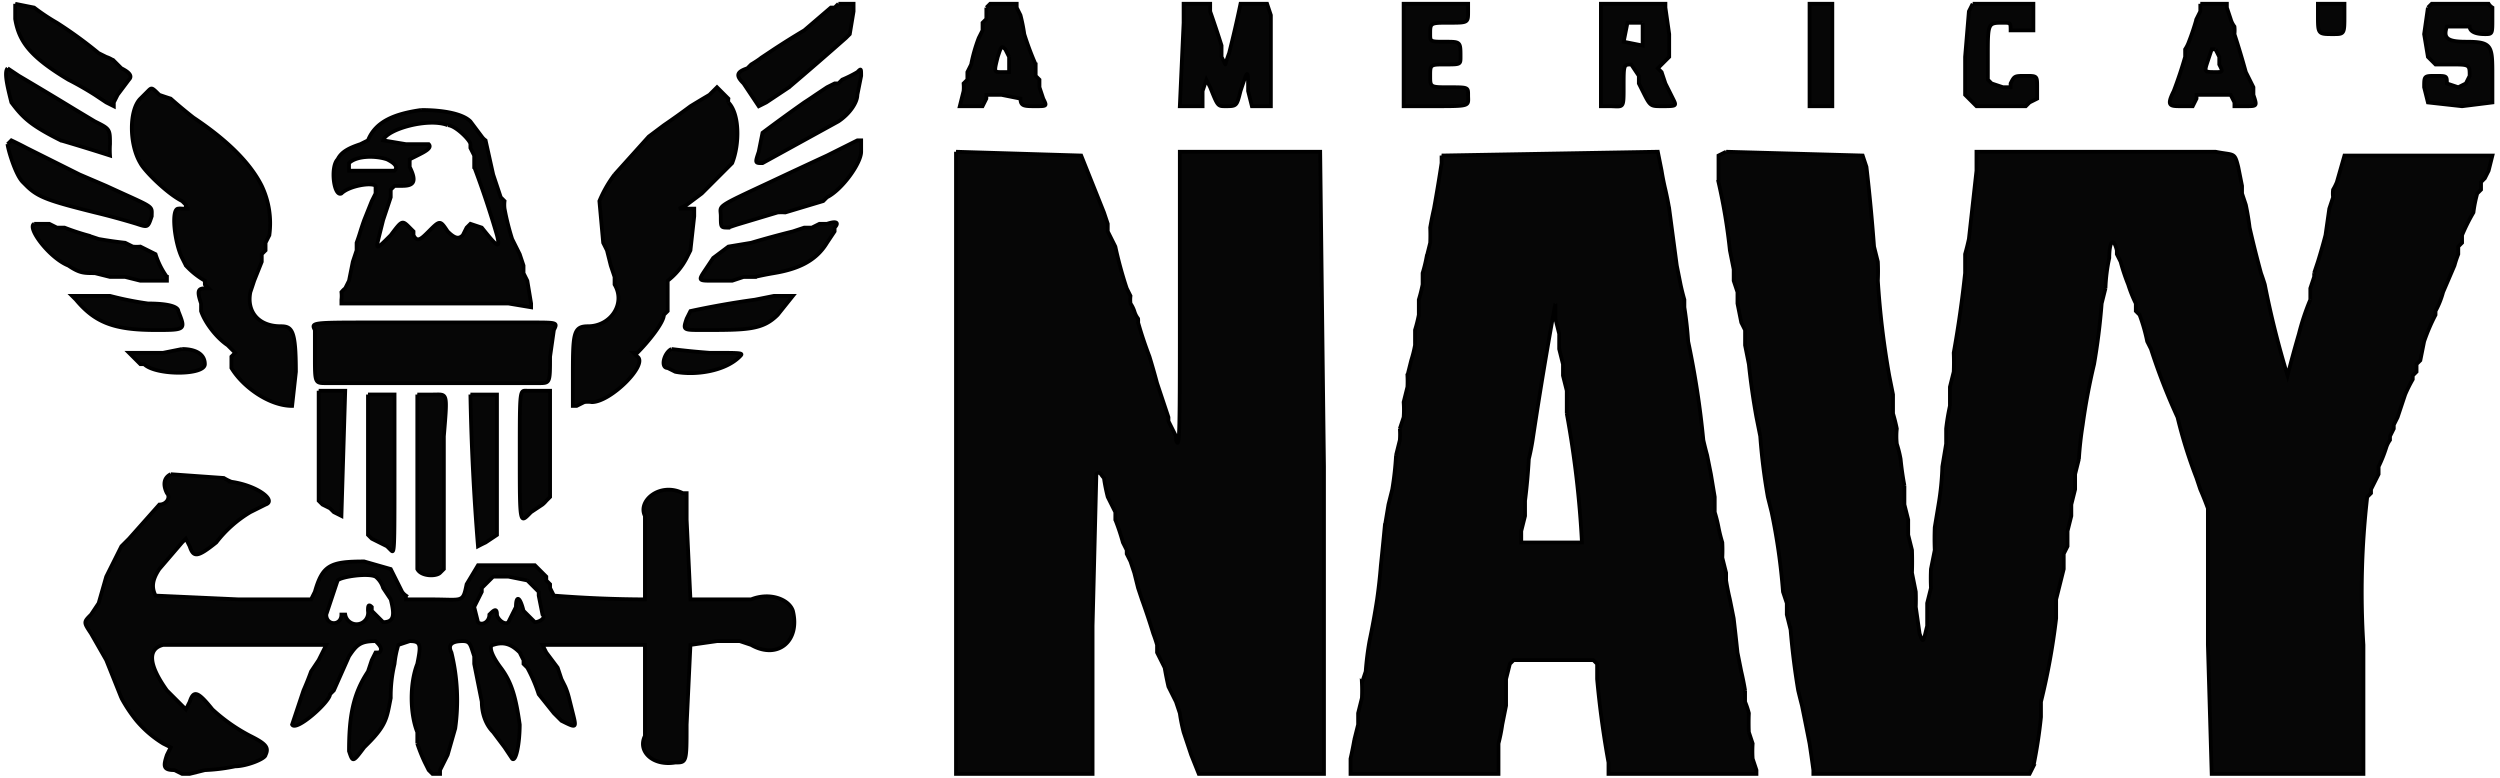
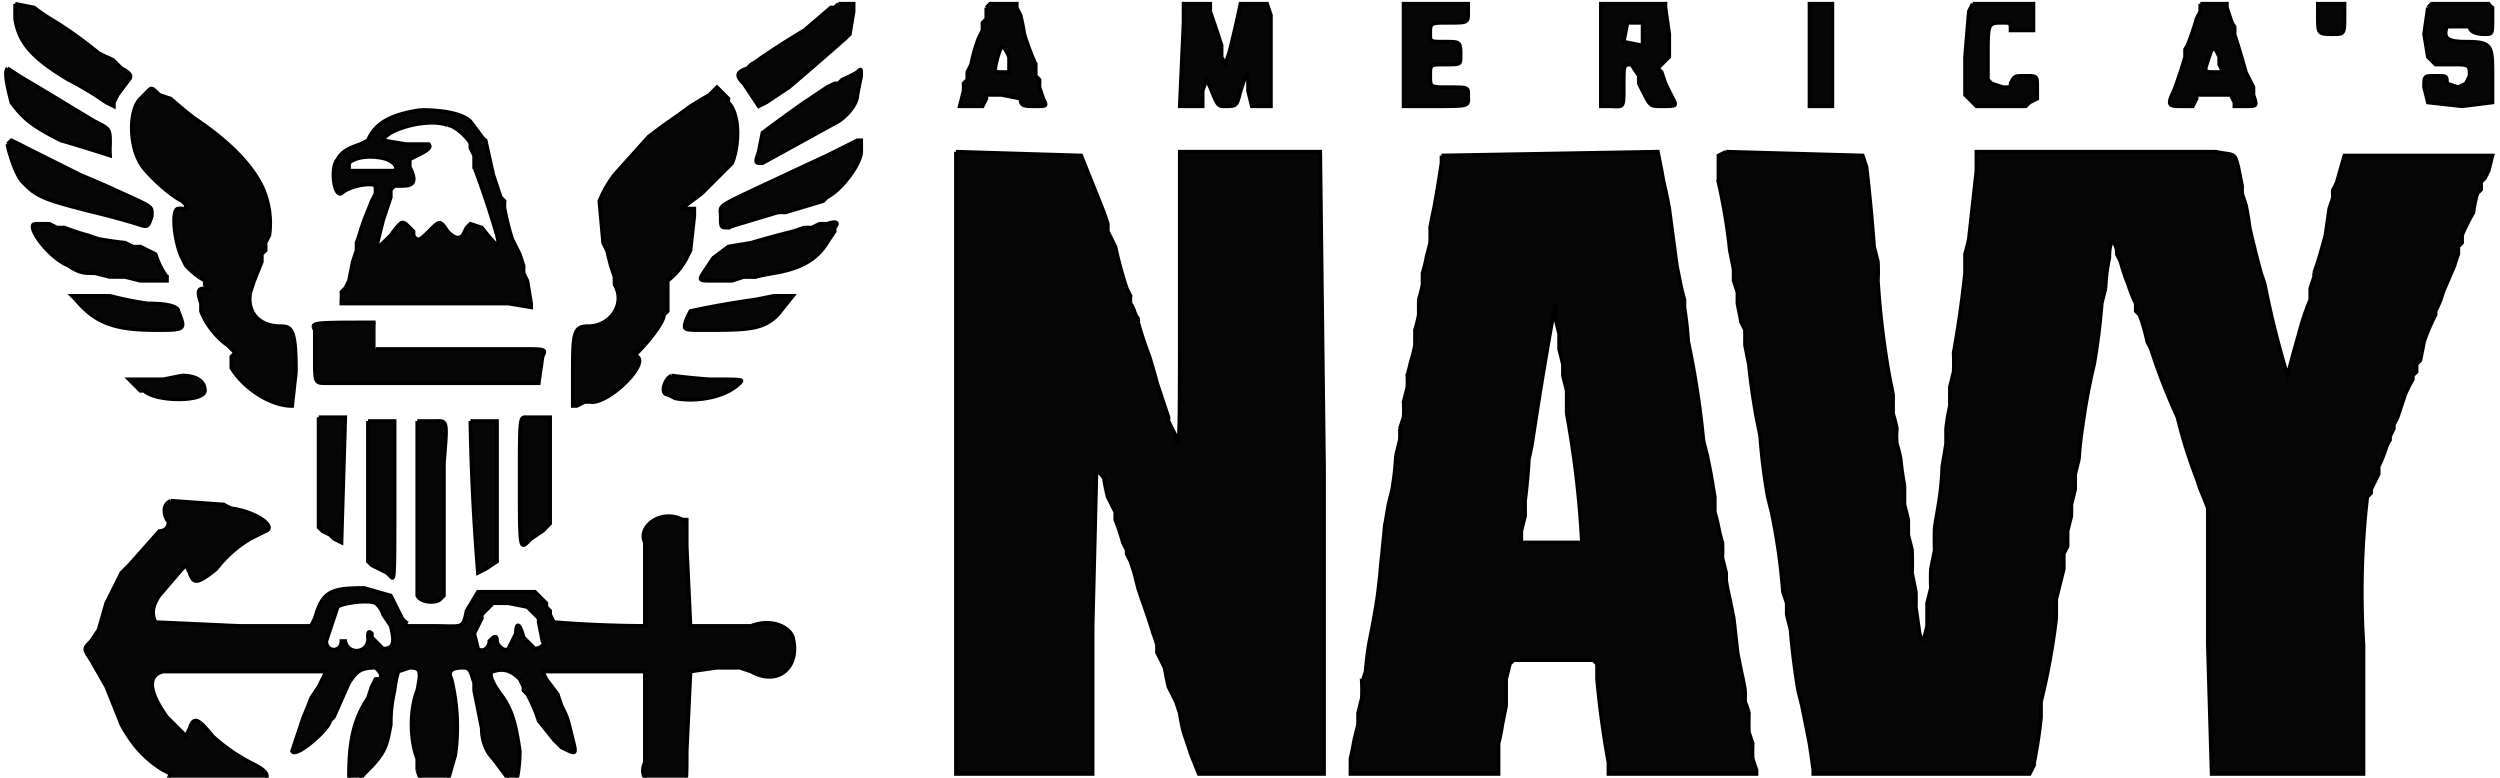
<svg xmlns="http://www.w3.org/2000/svg" width="659" height="205">
-   <path d="M4 1v4c1 6 4 10 14 16a85 85 0 0 1 7 4l3 2 2 1v-1l1-2 3-4c1-1 0-2-2-3l-2-2a8 8 0 0 0-2-1l-2-1a112 112 0 0 0-11-8 55 55 0 0 1-6-4L4 1m217 0-1 1h-1l-7 6a211 211 0 0 0-8 5l-3 2a33 33 0 0 1-3 2l-1 1c-3 1-3 2-1 4l2 3 2 3 2-1 3-2 3-2a1025 1025 0 0 0 15-13l1-1 1-6V1h-4m39 1v3l-1 1v2l-1 2a42 42 0 0 0-2 7l-1 2v2l-1 1a11 11 0 0 1 0 2l-1 4h6l1-2v-1h4l5 1c0 2 1 2 4 2s3 0 2-2l-1-3v-2l-1-1v-3a78 78 0 0 1-3-8 46 46 0 0 0-1-5l-1-2V1h-7l-1 1m52 4-1 22h6v-4l1-3 1 2c2 5 2 5 4 5 3 0 3 0 4-4 2-6 2-6 2 0l1 4h5V4l-1-3h-7a306 306 0 0 1-3 13 38 38 0 0 0-1 3c0 1 0 1 0 0a79 79 0 0 0-1-2v-3a335 335 0 0 0-3-9V1h-7v5m58 8v14h8c10 0 9 0 9-3 0-2 0-2-5-2s-5 0-5-3 0-3 4-3 4 0 4-2c0-4 0-4-4-4s-4 0-4-2c0-3 0-3 5-3s5 0 5-3V1h-17v13m52 0v14h2c4 0 4 1 4-5s0-6 2-6l2 3v2l1 2c2 4 2 4 5 4 4 0 4 0 3-2l-1-2-1-2-1-3-1-1 1-1 2-2V9l-1-7V1h-17v13m55 0v14h6V1h-6v13m43-13-1 2-1 12v10l2 2 1 1h13l1-1 2-1v-3c0-3 0-3-3-3s-3 0-4 2v1h-2l-3-1-1-1v-6c0-9 0-9 4-9 2 0 2 0 2 2h6V1h-16m60 0v2l-1 2a64 64 0 0 1-2 6 9 9 0 0 1-1 2v2a108 108 0 0 1-3 9c-2 4-1 4 2 4h3l1-2v-1h9l1 2v1h3c3 0 3 0 2-3v-2l-1-2-1-2a220 220 0 0 0-3-10 9 9 0 0 0 0-2 6 6 0 0 1-1-2l-1-3V1h-7m31 3c0 5 0 5 4 5 3 0 3 0 3-5V1h-7v3m29-2-1 7 1 6 1 1 1 1h4c5 0 5 0 5 3l-1 2-2 1-3-1c0-2 0-2-3-2s-3 0-3 3l1 4 9 1 8-1v-7c0-8 0-9-7-9-5 0-6-1-5-4h6c0 1 1 2 4 2 2 0 2 0 2-4V2a3 3 0 0 1-1-1h-15l-1 1M433 6v6l-5-1 1-5h4m-167 9v4h-2c-2 0-2 0-1-4 1-3 1-3 2-2l1 2m318-2 1 2v2c1 2 1 2-1 2-3 0-3 0-2-3l1-3h1m-358 6a33 33 0 0 1-4 2l-1 1h-1l-2 1-3 2a95 95 0 0 1-3 2 456 456 0 0 0-11 8l-1 5c-1 3-1 3 1 3l20-11c3-2 5-5 5-7l1-5c0-2 0-2-1-1M2 18c-1 1 0 5 1 9 3 4 5 6 13 10a565 565 0 0 1 13 4 22 22 0 0 1 0-3c0-4 0-4-4-6l-5-3a1132 1132 0 0 0-15-9l-3-2m37 6-1 1-1 1c-3 3-3 12 0 17 1 2 7 8 11 10l1 1v1h1-2a3 3 0 0 0-1 0c-2 0-1 9 1 13l1 2a21 21 0 0 0 5 4v1l1 1h-1c-2 0-2 1-1 4v2c1 3 4 7 7 9l2 2-1 1v3c3 5 10 10 16 10l1-9c0-11-1-12-4-12-6 0-9-4-8-9a201 201 0 0 0 1-3l2-5v-2l1-1v-2l1-2a23 23 0 0 0-2-13c-3-6-9-12-18-18a128 128 0 0 1-6-5 95 95 0 0 1-3-1c-2-2-2-2-3-1m148 1a320 320 0 0 0-5 3 192 192 0 0 1-7 5l-4 3-9 10a32 32 0 0 0-4 7l1 11 1 2 1 4 1 3v2c3 5-1 11-7 11-4 0-4 2-4 14v7h1l2-1a6 6 0 0 1 2 0c5 0 15-10 12-12l-1-1h1c3-3 7-8 7-10l1-1v-8a18 18 0 0 0 5-6l1-2 1-9v-2h-4l2-1 4-3 7-7 1-1c2-5 2-13-1-16a3 3 0 0 1 0-1l-3-3-2 2m-76 4c-7 1-12 3-14 8l-2 1c-3 1-5 2-6 4-2 2-1 10 1 9 2-2 8-3 9-2v2l-1 2-2 5a74 74 0 0 0-1 3 58 58 0 0 1-1 3v2l-1 3-1 5-1 2a7 7 0 0 0-1 1 8 8 0 0 1 0 2v1h44l6 1v-1l-1-6-1-2v-2l-1-3-2-4a65 65 0 0 1-2-8 8 8 0 0 1 0-2l-1-1-2-6-2-9a4 4 0 0 1-1-1l-3-4c-2-2-7-3-13-3m7 4c2 0 6 4 6 5v1l1 2v3a244 244 0 0 1 6 18c1 4 0 3-4-2l-3-1-1 1-1 2c-1 1-2 1-4-1-2-3-2-3-5 0-2 2-3 3-4 1v-1l-1-1c-2-2-2-2-5 2-4 4-4 4-3 0l1-4 1-3 1-3v-2l1-1h2c3 0 4-1 2-5v-2l2-1c2-1 4-2 3-3h-6l-6-1c1-3 12-6 17-4M2 38c0 1 2 8 4 10l1 1c3 3 6 4 18 7a193 193 0 0 1 11 3c3 1 3 1 4-2 0-3 1-2-12-8l-7-3-14-7a95 95 0 0 0-4-2l-1 1m222 0-6 3a2252 2252 0 0 0-15 7c-15 7-13 6-13 9s0 3 2 3a48 48 0 0 1 3-1l10-3a15 15 0 0 1 2 0l10-3 1-1c4-2 9-9 9-12v-3h-1l-2 1m28 2v164h36v-39l1-40c1-1 1 0 2 1a46 46 0 0 0 1 5l1 2 1 2v2a56 56 0 0 1 2 6l1 2v1l1 2 1 3 1 4 1 3a193 193 0 0 1 3 9 36 36 0 0 1 1 3v2l2 4a89 89 0 0 0 1 5l1 2 1 2 1 3a45 45 0 0 0 1 5l2 6 2 5h33v-81l-1-83h-37v38c0 36 0 41-1 38v-1l-1-2-1-2v-1l-2-6-1-3a198 198 0 0 0-2-7 107 107 0 0 1-3-9 5 5 0 0 0 0-1 6 6 0 0 1-1-2 8 8 0 0 0-1-2 8 8 0 0 1 0-2l-1-2a106 106 0 0 1-3-11l-1-2-1-2v-2l-1-3-6-15-33-1m128 1v2a438 438 0 0 1-2 12 90 90 0 0 0-1 5 50 50 0 0 1 0 4l-1 4a37 37 0 0 1-1 4v3a39 39 0 0 1-1 4v4a38 38 0 0 1-1 4v4a32 32 0 0 1-1 4l-1 4a31 31 0 0 1 0 3l-1 4a27 27 0 0 1 0 4l-1 3a20 20 0 0 1 0 3l-1 4a83 83 0 0 1-1 9l-1 4-1 6a1094 1094 0 0 1-1 10 146 146 0 0 1-1 9 202 202 0 0 1-2 11 77 77 0 0 0-1 8l-1 3a43 43 0 0 1 0 4l-1 4v3l-1 4a93 93 0 0 1-1 5v4h39v-8a45 45 0 0 0 1-5l1-5v-7l1-4 1-1h21l1 1v4a248 248 0 0 0 3 22v3h39v-1l-1-3a31 31 0 0 1 0-4l-1-3a59 59 0 0 1 0-5 21 21 0 0 0-1-3v-3a74 74 0 0 0-1-5l-1-5a674 674 0 0 0-1-9l-1-5a69 69 0 0 1-1-5v-2l-1-4a40 40 0 0 0 0-4 39 39 0 0 1-1-4 37 37 0 0 0-1-4v-4l-1-6-1-5a93 93 0 0 1-1-4 234 234 0 0 0-4-26 100 100 0 0 0-1-9v-2a61 61 0 0 1-1-4l-1-5-2-15a98 98 0 0 0-1-5 67 67 0 0 1-1-5l-1-5-57 1m75-1-2 1v7a151 151 0 0 1 3 18l1 5v3l1 3v3l1 5 1 2v4l1 5a188 188 0 0 0 2 14l1 5a156 156 0 0 0 2 16l1 4a161 161 0 0 1 3 21l1 3v3l1 4a193 193 0 0 0 2 16 245 245 0 0 0 1 4 1296 1296 0 0 1 2 10 360 360 0 0 1 1 7v1h57l1-2a127 127 0 0 0 2-13v-4a179 179 0 0 0 4-22v-5l1-4 1-4v-4l1-2v-4l1-4v-3l1-4v-4l1-4a93 93 0 0 1 1-9 166 166 0 0 1 3-16 171 171 0 0 0 2-16l1-4a45 45 0 0 1 1-8c0-4 1-6 2-2v1l1 2a51 51 0 0 0 2 6 34 34 0 0 0 2 5v2l1 1a46 46 0 0 1 2 7l1 2a162 162 0 0 0 7 18 126 126 0 0 0 5 16l1 3a87 87 0 0 1 2 5v36l1 34h40v-34a219 219 0 0 1 1-39l1-1v-1l1-2 1-2v-2a36 36 0 0 0 2-5 7 7 0 0 1 1-2v-1l1-2v-1l1-2 2-6a36 36 0 0 1 2-4v-1l1-1v-2l1-1 1-5a50 50 0 0 1 3-7v-1a23 23 0 0 0 2-5l3-7a28 28 0 0 1 1-3v-2l1-1v-2a49 49 0 0 1 3-6 34 34 0 0 1 1-5l1-1v-2l1-1 1-2 1-4h-39l-2 7a15 15 0 0 1-1 2 8 8 0 0 0 0 2l-1 3-1 7a158 158 0 0 1-2 7l-1 3a8 8 0 0 1 0 1l-1 3v3a62 62 0 0 0-3 9 318 318 0 0 0-3 11 240 240 0 0 1-6-24 64 64 0 0 0-1-3 300 300 0 0 1-3-12 70 70 0 0 0-1-6l-1-3v-2l-1-5c-1-4-1-3-6-4h-63v5l-2 18a70 70 0 0 1-1 4v5a294 294 0 0 1-3 21 61 61 0 0 1 0 5l-1 4v5a58 58 0 0 0-1 6v4l-1 6a73 73 0 0 1-1 10l-1 6a71 71 0 0 0 0 6l-1 5a54 54 0 0 0 0 5l-1 4v6c-1 4-1 5-2 2l-1-7a59 59 0 0 0 0-4l-1-5a90 90 0 0 0 0-6l-1-4v-4l-1-4v-5a81 81 0 0 1-1-7 31 31 0 0 0-1-4 19 19 0 0 1 0-4 45 45 0 0 0-1-4v-5l-1-5a226 226 0 0 1-3-25 51 51 0 0 0 0-5l-1-4a520 520 0 0 0-2-21l-1-3-36-1m-353 2c2 1 3 2 2 3H92v-2c2-2 7-2 10-1m116 17h-2l-2 1h-2l-3 1a249 249 0 0 0-11 3l-6 1-4 3-2 3c-2 3-2 3 2 3h5l3-1h3a83 83 0 0 1 5-1c6-1 11-3 14-8l2-3v-1c1-1 1-2-2-1M9 59c-2 1 4 9 9 11 3 2 4 2 7 2l4 1h4l4 1h7v-1a21 21 0 0 1-3-6l-4-2a10 10 0 0 1-2 0l-2-1a106 106 0 0 1-7-1l-3-1a63 63 0 0 1-6-2h-2l-2-1H9m401 21v4l1 4v4l1 4v3l1 4v6a261 261 0 0 1 4 34h-16v-3l1-4v-4a158 158 0 0 0 1-11 60 60 0 0 0 1-5 1132 1132 0 0 1 6-36M20 78h-1l1 1c5 6 10 8 21 8 8 0 8 0 6-5 0-1-2-2-8-2a87 87 0 0 1-10-2h-9m186 0h-2l-5 1a222 222 0 0 0-17 3l-1 2c-1 3-1 3 4 3 12 0 16 0 20-4l4-5h-3M99 85c-17 0-17 0-16 2v7c0 7 0 7 3 7h56c3 0 3 0 3-7l1-7c1-2 1-2-6-2H99m-51 7-5 1h-9l3 3h1c3 3 16 3 16 0s-3-4-6-4m129 0c-2 1-3 5-1 5l2 1c5 1 13 0 17-4 1-1 1-1-8-1a196 196 0 0 1-10-1m-93 11v29l1 1 2 1 1 1 2 1 1-33h-7m55 0c-2 0-2-1-2 17 0 19 0 18 3 15l3-2a7 7 0 0 0 1-1l1-1v-28h-6m-42 1v37l1 1 4 2 1 1c1 1 1 1 1-21v-20h-7m27 0a625 625 0 0 0 2 40 43 43 0 0 1 2-1l3-2v-37h-7m-14 0v46c1 2 5 2 6 1l1-1v-35c1-12 1-11-3-11h-4m-65 21c-2 1-2 3-1 5 1 1 0 3-2 3l-8 9-2 2-4 8-2 7-2 3c-2 2-2 2 0 5l4 7 4 10a38 38 0 0 0 4 6 29 29 0 0 0 7 6l2 1-1 2c-1 3-1 4 2 4l2 1h2l4-1a48 48 0 0 0 8-1c3 0 8-2 8-3 1-2 0-3-4-5a46 46 0 0 1-10-7c-4-5-5-5-6-2l-1 2-5-5c-5-7-5-11-1-12h43l-2 4-2 3a78 78 0 0 1-2 5l-3 9c1 2 10-6 10-8l1-1 4-9c2-3 3-4 7-4 1 1 2 2 1 3h-1l-1 2-1 3c-4 6-5 12-5 21 1 3 1 3 4-1l1-1c5-5 5-7 6-12a37 37 0 0 1 1-9 26 26 0 0 1 1-5l3-1c3 0 3 1 2 6-2 5-2 13 0 18v3a42 42 0 0 0 2 5l1 2 1 1h2v-1l1-2 1-2 2-7a53 53 0 0 0-1-20c-1-2 0-3 3-3 2 0 2 1 3 4v2l2 10c0 3 1 6 3 8l3 4 2 3c1 1 2-4 2-9-1-7-2-11-5-15s-3-6-2-6c3-1 5 0 7 2a58 58 0 0 0 1 2v1l1 1a41 41 0 0 1 3 7l4 5 2 2c4 2 4 2 3-2l-1-4a19 19 0 0 0-1-3l-1-2-1-3-3-4-1-2h27v24c-2 4 2 8 8 7 3 0 3 0 3-10l1-21 7-1h6l3 1c7 4 13-1 11-9-1-3-6-5-11-3h-16l-1-21v-7h-1c-6-3-12 2-10 6v22a321 321 0 0 1-24-1l-1-2v-1l-1-1v-1l-3-3h-15l-3 5c-1 5-1 4-9 4h-7v-1a4 4 0 0 1-1-1l-3-6-7-2c-9 0-11 1-13 8l-1 2H63l-22-1c-1-2-1-4 1-7l6-7 1-1 1 2c1 3 2 3 7-1a32 32 0 0 1 9-8l2-1 2-1c3-1-2-5-9-6a13 13 0 0 1-2-1l-14-1m54 27a6 6 0 0 1 2 3l2 3c1 4 1 6-2 6l-3-3v-1c-1-1-1 0-1 1a3 3 0 0 1-6 1h-1c0 3-4 3-4 0l3-9c1-1 8-2 10-1m40 1 3 3v1l1 5c1 1-1 2-2 2l-3-3c-1-4-2-4-2-1l-2 4c-1 1-3-1-3-2 0-2-1-1-2 0 0 2-2 3-3 2l-1-4 1-2 1-2v-1l2-2 1-1h4l5 1" fill="#060606" fill-rule="evenodd" stroke="null" />
+   <path d="M4 1v4c1 6 4 10 14 16a85 85 0 0 1 7 4l3 2 2 1v-1l1-2 3-4c1-1 0-2-2-3l-2-2a8 8 0 0 0-2-1l-2-1a112 112 0 0 0-11-8 55 55 0 0 1-6-4L4 1m217 0-1 1h-1l-7 6a211 211 0 0 0-8 5l-3 2a33 33 0 0 1-3 2l-1 1c-3 1-3 2-1 4l2 3 2 3 2-1 3-2 3-2a1025 1025 0 0 0 15-13l1-1 1-6V1h-4m39 1v3l-1 1v2l-1 2a42 42 0 0 0-2 7l-1 2v2l-1 1a11 11 0 0 1 0 2l-1 4h6l1-2v-1h4l5 1c0 2 1 2 4 2s3 0 2-2l-1-3v-2l-1-1v-3a78 78 0 0 1-3-8 46 46 0 0 0-1-5l-1-2V1h-7l-1 1m52 4-1 22h6v-4l1-3 1 2c2 5 2 5 4 5 3 0 3 0 4-4 2-6 2-6 2 0l1 4h5V4l-1-3h-7a306 306 0 0 1-3 13 38 38 0 0 0-1 3c0 1 0 1 0 0a79 79 0 0 0-1-2v-3a335 335 0 0 0-3-9V1h-7v5m58 8v14h8c10 0 9 0 9-3 0-2 0-2-5-2s-5 0-5-3 0-3 4-3 4 0 4-2c0-4 0-4-4-4s-4 0-4-2c0-3 0-3 5-3s5 0 5-3V1h-17v13m52 0v14h2c4 0 4 1 4-5s0-6 2-6l2 3v2l1 2c2 4 2 4 5 4 4 0 4 0 3-2l-1-2-1-2-1-3-1-1 1-1 2-2V9l-1-7V1h-17v13m55 0v14h6V1h-6v13m43-13-1 2-1 12v10l2 2 1 1h13l1-1 2-1v-3c0-3 0-3-3-3s-3 0-4 2v1h-2l-3-1-1-1v-6c0-9 0-9 4-9 2 0 2 0 2 2h6V1h-16m60 0v2l-1 2a64 64 0 0 1-2 6 9 9 0 0 1-1 2v2a108 108 0 0 1-3 9c-2 4-1 4 2 4h3l1-2v-1h9l1 2v1h3c3 0 3 0 2-3v-2l-1-2-1-2a220 220 0 0 0-3-10 9 9 0 0 0 0-2 6 6 0 0 1-1-2l-1-3V1h-7m31 3c0 5 0 5 4 5 3 0 3 0 3-5V1h-7v3m29-2-1 7 1 6 1 1 1 1h4c5 0 5 0 5 3l-1 2-2 1-3-1c0-2 0-2-3-2s-3 0-3 3l1 4 9 1 8-1v-7c0-8 0-9-7-9-5 0-6-1-5-4h6c0 1 1 2 4 2 2 0 2 0 2-4V2a3 3 0 0 1-1-1h-15l-1 1M433 6v6l-5-1 1-5h4m-167 9v4h-2c-2 0-2 0-1-4 1-3 1-3 2-2l1 2m318-2 1 2v2c1 2 1 2-1 2-3 0-3 0-2-3l1-3h1m-358 6a33 33 0 0 1-4 2l-1 1h-1l-2 1-3 2a95 95 0 0 1-3 2 456 456 0 0 0-11 8l-1 5c-1 3-1 3 1 3l20-11c3-2 5-5 5-7l1-5c0-2 0-2-1-1M2 18c-1 1 0 5 1 9 3 4 5 6 13 10a565 565 0 0 1 13 4 22 22 0 0 1 0-3c0-4 0-4-4-6l-5-3a1132 1132 0 0 0-15-9l-3-2m37 6-1 1-1 1c-3 3-3 12 0 17 1 2 7 8 11 10l1 1v1h1-2a3 3 0 0 0-1 0c-2 0-1 9 1 13l1 2a21 21 0 0 0 5 4v1l1 1h-1c-2 0-2 1-1 4v2c1 3 4 7 7 9l2 2-1 1v3c3 5 10 10 16 10l1-9c0-11-1-12-4-12-6 0-9-4-8-9a201 201 0 0 0 1-3l2-5v-2l1-1v-2l1-2a23 23 0 0 0-2-13c-3-6-9-12-18-18a128 128 0 0 1-6-5 95 95 0 0 1-3-1c-2-2-2-2-3-1m148 1a320 320 0 0 0-5 3 192 192 0 0 1-7 5l-4 3-9 10a32 32 0 0 0-4 7l1 11 1 2 1 4 1 3v2c3 5-1 11-7 11-4 0-4 2-4 14v7h1l2-1a6 6 0 0 1 2 0c5 0 15-10 12-12l-1-1h1c3-3 7-8 7-10l1-1v-8a18 18 0 0 0 5-6l1-2 1-9v-2h-4l2-1 4-3 7-7 1-1c2-5 2-13-1-16a3 3 0 0 1 0-1l-3-3-2 2m-76 4c-7 1-12 3-14 8l-2 1c-3 1-5 2-6 4-2 2-1 10 1 9 2-2 8-3 9-2v2l-1 2-2 5a74 74 0 0 0-1 3 58 58 0 0 1-1 3v2l-1 3-1 5-1 2a7 7 0 0 0-1 1 8 8 0 0 1 0 2v1h44l6 1v-1l-1-6-1-2v-2l-1-3-2-4a65 65 0 0 1-2-8 8 8 0 0 1 0-2l-1-1-2-6-2-9a4 4 0 0 1-1-1l-3-4c-2-2-7-3-13-3m7 4c2 0 6 4 6 5v1l1 2v3a244 244 0 0 1 6 18c1 4 0 3-4-2l-3-1-1 1-1 2c-1 1-2 1-4-1-2-3-2-3-5 0-2 2-3 3-4 1v-1l-1-1c-2-2-2-2-5 2-4 4-4 4-3 0l1-4 1-3 1-3v-2l1-1h2c3 0 4-1 2-5v-2l2-1c2-1 4-2 3-3h-6l-6-1c1-3 12-6 17-4M2 38c0 1 2 8 4 10l1 1c3 3 6 4 18 7a193 193 0 0 1 11 3c3 1 3 1 4-2 0-3 1-2-12-8l-7-3-14-7a95 95 0 0 0-4-2l-1 1m222 0-6 3a2252 2252 0 0 0-15 7c-15 7-13 6-13 9s0 3 2 3a48 48 0 0 1 3-1l10-3a15 15 0 0 1 2 0l10-3 1-1c4-2 9-9 9-12v-3h-1l-2 1m28 2v164h36v-39l1-40c1-1 1 0 2 1a46 46 0 0 0 1 5l1 2 1 2v2a56 56 0 0 1 2 6l1 2v1l1 2 1 3 1 4 1 3a193 193 0 0 1 3 9 36 36 0 0 1 1 3v2l2 4a89 89 0 0 0 1 5l1 2 1 2 1 3a45 45 0 0 0 1 5l2 6 2 5h33v-81l-1-83h-37v38c0 36 0 41-1 38v-1l-1-2-1-2v-1l-2-6-1-3a198 198 0 0 0-2-7 107 107 0 0 1-3-9 5 5 0 0 0 0-1 6 6 0 0 1-1-2 8 8 0 0 0-1-2 8 8 0 0 1 0-2l-1-2a106 106 0 0 1-3-11l-1-2-1-2v-2l-1-3-6-15-33-1m128 1v2a438 438 0 0 1-2 12 90 90 0 0 0-1 5 50 50 0 0 1 0 4l-1 4a37 37 0 0 1-1 4v3a39 39 0 0 1-1 4v4a38 38 0 0 1-1 4v4a32 32 0 0 1-1 4l-1 4a31 31 0 0 1 0 3l-1 4a27 27 0 0 1 0 4l-1 3a20 20 0 0 1 0 3l-1 4a83 83 0 0 1-1 9l-1 4-1 6a1094 1094 0 0 1-1 10 146 146 0 0 1-1 9 202 202 0 0 1-2 11 77 77 0 0 0-1 8l-1 3a43 43 0 0 1 0 4l-1 4v3l-1 4a93 93 0 0 1-1 5v4h39v-8a45 45 0 0 0 1-5l1-5v-7l1-4 1-1h21l1 1v4a248 248 0 0 0 3 22v3h39v-1l-1-3a31 31 0 0 1 0-4l-1-3a59 59 0 0 1 0-5 21 21 0 0 0-1-3v-3a74 74 0 0 0-1-5l-1-5a674 674 0 0 0-1-9l-1-5a69 69 0 0 1-1-5v-2l-1-4a40 40 0 0 0 0-4 39 39 0 0 1-1-4 37 37 0 0 0-1-4v-4l-1-6-1-5a93 93 0 0 1-1-4 234 234 0 0 0-4-26 100 100 0 0 0-1-9v-2a61 61 0 0 1-1-4l-1-5-2-15a98 98 0 0 0-1-5 67 67 0 0 1-1-5l-1-5-57 1m75-1-2 1v7a151 151 0 0 1 3 18l1 5v3l1 3v3l1 5 1 2v4l1 5a188 188 0 0 0 2 14l1 5a156 156 0 0 0 2 16l1 4a161 161 0 0 1 3 21l1 3v3l1 4a193 193 0 0 0 2 16 245 245 0 0 0 1 4 1296 1296 0 0 1 2 10 360 360 0 0 1 1 7v1h57l1-2a127 127 0 0 0 2-13v-4a179 179 0 0 0 4-22v-5l1-4 1-4v-4l1-2v-4l1-4v-3l1-4v-4l1-4a93 93 0 0 1 1-9 166 166 0 0 1 3-16 171 171 0 0 0 2-16l1-4a45 45 0 0 1 1-8c0-4 1-6 2-2v1l1 2a51 51 0 0 0 2 6 34 34 0 0 0 2 5v2l1 1a46 46 0 0 1 2 7l1 2a162 162 0 0 0 7 18 126 126 0 0 0 5 16l1 3a87 87 0 0 1 2 5v36l1 34h40v-34a219 219 0 0 1 1-39l1-1v-1l1-2 1-2v-2a36 36 0 0 0 2-5 7 7 0 0 1 1-2v-1l1-2v-1l1-2 2-6a36 36 0 0 1 2-4v-1l1-1v-2l1-1 1-5a50 50 0 0 1 3-7v-1a23 23 0 0 0 2-5l3-7a28 28 0 0 1 1-3v-2l1-1v-2a49 49 0 0 1 3-6 34 34 0 0 1 1-5l1-1v-2l1-1 1-2 1-4h-39l-2 7a15 15 0 0 1-1 2 8 8 0 0 0 0 2l-1 3-1 7a158 158 0 0 1-2 7l-1 3a8 8 0 0 1 0 1l-1 3v3a62 62 0 0 0-3 9 318 318 0 0 0-3 11 240 240 0 0 1-6-24 64 64 0 0 0-1-3 300 300 0 0 1-3-12 70 70 0 0 0-1-6l-1-3v-2l-1-5c-1-4-1-3-6-4h-63v5l-2 18a70 70 0 0 1-1 4v5a294 294 0 0 1-3 21 61 61 0 0 1 0 5l-1 4v5a58 58 0 0 0-1 6v4l-1 6a73 73 0 0 1-1 10l-1 6a71 71 0 0 0 0 6l-1 5a54 54 0 0 0 0 5l-1 4v6c-1 4-1 5-2 2l-1-7a59 59 0 0 0 0-4l-1-5a90 90 0 0 0 0-6l-1-4v-4l-1-4v-5a81 81 0 0 1-1-7 31 31 0 0 0-1-4 19 19 0 0 1 0-4 45 45 0 0 0-1-4v-5l-1-5a226 226 0 0 1-3-25 51 51 0 0 0 0-5l-1-4a520 520 0 0 0-2-21l-1-3-36-1m-353 2c2 1 3 2 2 3H92v-2c2-2 7-2 10-1m116 17h-2l-2 1h-2l-3 1a249 249 0 0 0-11 3l-6 1-4 3-2 3c-2 3-2 3 2 3h5l3-1h3a83 83 0 0 1 5-1c6-1 11-3 14-8l2-3v-1c1-1 1-2-2-1M9 59c-2 1 4 9 9 11 3 2 4 2 7 2l4 1h4l4 1h7v-1a21 21 0 0 1-3-6l-4-2a10 10 0 0 1-2 0l-2-1a106 106 0 0 1-7-1l-3-1a63 63 0 0 1-6-2h-2l-2-1H9m401 21v4l1 4v4l1 4v3l1 4v6a261 261 0 0 1 4 34h-16v-3l1-4v-4a158 158 0 0 0 1-11 60 60 0 0 0 1-5 1132 1132 0 0 1 6-36M20 78h-1l1 1c5 6 10 8 21 8 8 0 8 0 6-5 0-1-2-2-8-2a87 87 0 0 1-10-2h-9m186 0h-2l-5 1a222 222 0 0 0-17 3l-1 2c-1 3-1 3 4 3 12 0 16 0 20-4l4-5h-3M99 85c-17 0-17 0-16 2v7c0 7 0 7 3 7h56l1-7c1-2 1-2-6-2H99m-51 7-5 1h-9l3 3h1c3 3 16 3 16 0s-3-4-6-4m129 0c-2 1-3 5-1 5l2 1c5 1 13 0 17-4 1-1 1-1-8-1a196 196 0 0 1-10-1m-93 11v29l1 1 2 1 1 1 2 1 1-33h-7m55 0c-2 0-2-1-2 17 0 19 0 18 3 15l3-2a7 7 0 0 0 1-1l1-1v-28h-6m-42 1v37l1 1 4 2 1 1c1 1 1 1 1-21v-20h-7m27 0a625 625 0 0 0 2 40 43 43 0 0 1 2-1l3-2v-37h-7m-14 0v46c1 2 5 2 6 1l1-1v-35c1-12 1-11-3-11h-4m-65 21c-2 1-2 3-1 5 1 1 0 3-2 3l-8 9-2 2-4 8-2 7-2 3c-2 2-2 2 0 5l4 7 4 10a38 38 0 0 0 4 6 29 29 0 0 0 7 6l2 1-1 2c-1 3-1 4 2 4l2 1h2l4-1a48 48 0 0 0 8-1c3 0 8-2 8-3 1-2 0-3-4-5a46 46 0 0 1-10-7c-4-5-5-5-6-2l-1 2-5-5c-5-7-5-11-1-12h43l-2 4-2 3a78 78 0 0 1-2 5l-3 9c1 2 10-6 10-8l1-1 4-9c2-3 3-4 7-4 1 1 2 2 1 3h-1l-1 2-1 3c-4 6-5 12-5 21 1 3 1 3 4-1l1-1c5-5 5-7 6-12a37 37 0 0 1 1-9 26 26 0 0 1 1-5l3-1c3 0 3 1 2 6-2 5-2 13 0 18v3a42 42 0 0 0 2 5l1 2 1 1h2v-1l1-2 1-2 2-7a53 53 0 0 0-1-20c-1-2 0-3 3-3 2 0 2 1 3 4v2l2 10c0 3 1 6 3 8l3 4 2 3c1 1 2-4 2-9-1-7-2-11-5-15s-3-6-2-6c3-1 5 0 7 2a58 58 0 0 0 1 2v1l1 1a41 41 0 0 1 3 7l4 5 2 2c4 2 4 2 3-2l-1-4a19 19 0 0 0-1-3l-1-2-1-3-3-4-1-2h27v24c-2 4 2 8 8 7 3 0 3 0 3-10l1-21 7-1h6l3 1c7 4 13-1 11-9-1-3-6-5-11-3h-16l-1-21v-7h-1c-6-3-12 2-10 6v22a321 321 0 0 1-24-1l-1-2v-1l-1-1v-1l-3-3h-15l-3 5c-1 5-1 4-9 4h-7v-1a4 4 0 0 1-1-1l-3-6-7-2c-9 0-11 1-13 8l-1 2H63l-22-1c-1-2-1-4 1-7l6-7 1-1 1 2c1 3 2 3 7-1a32 32 0 0 1 9-8l2-1 2-1c3-1-2-5-9-6a13 13 0 0 1-2-1l-14-1m54 27a6 6 0 0 1 2 3l2 3c1 4 1 6-2 6l-3-3v-1c-1-1-1 0-1 1a3 3 0 0 1-6 1h-1c0 3-4 3-4 0l3-9c1-1 8-2 10-1m40 1 3 3v1l1 5c1 1-1 2-2 2l-3-3c-1-4-2-4-2-1l-2 4c-1 1-3-1-3-2 0-2-1-1-2 0 0 2-2 3-3 2l-1-4 1-2 1-2v-1l2-2 1-1h4l5 1" fill="#060606" fill-rule="evenodd" stroke="null" />
</svg>